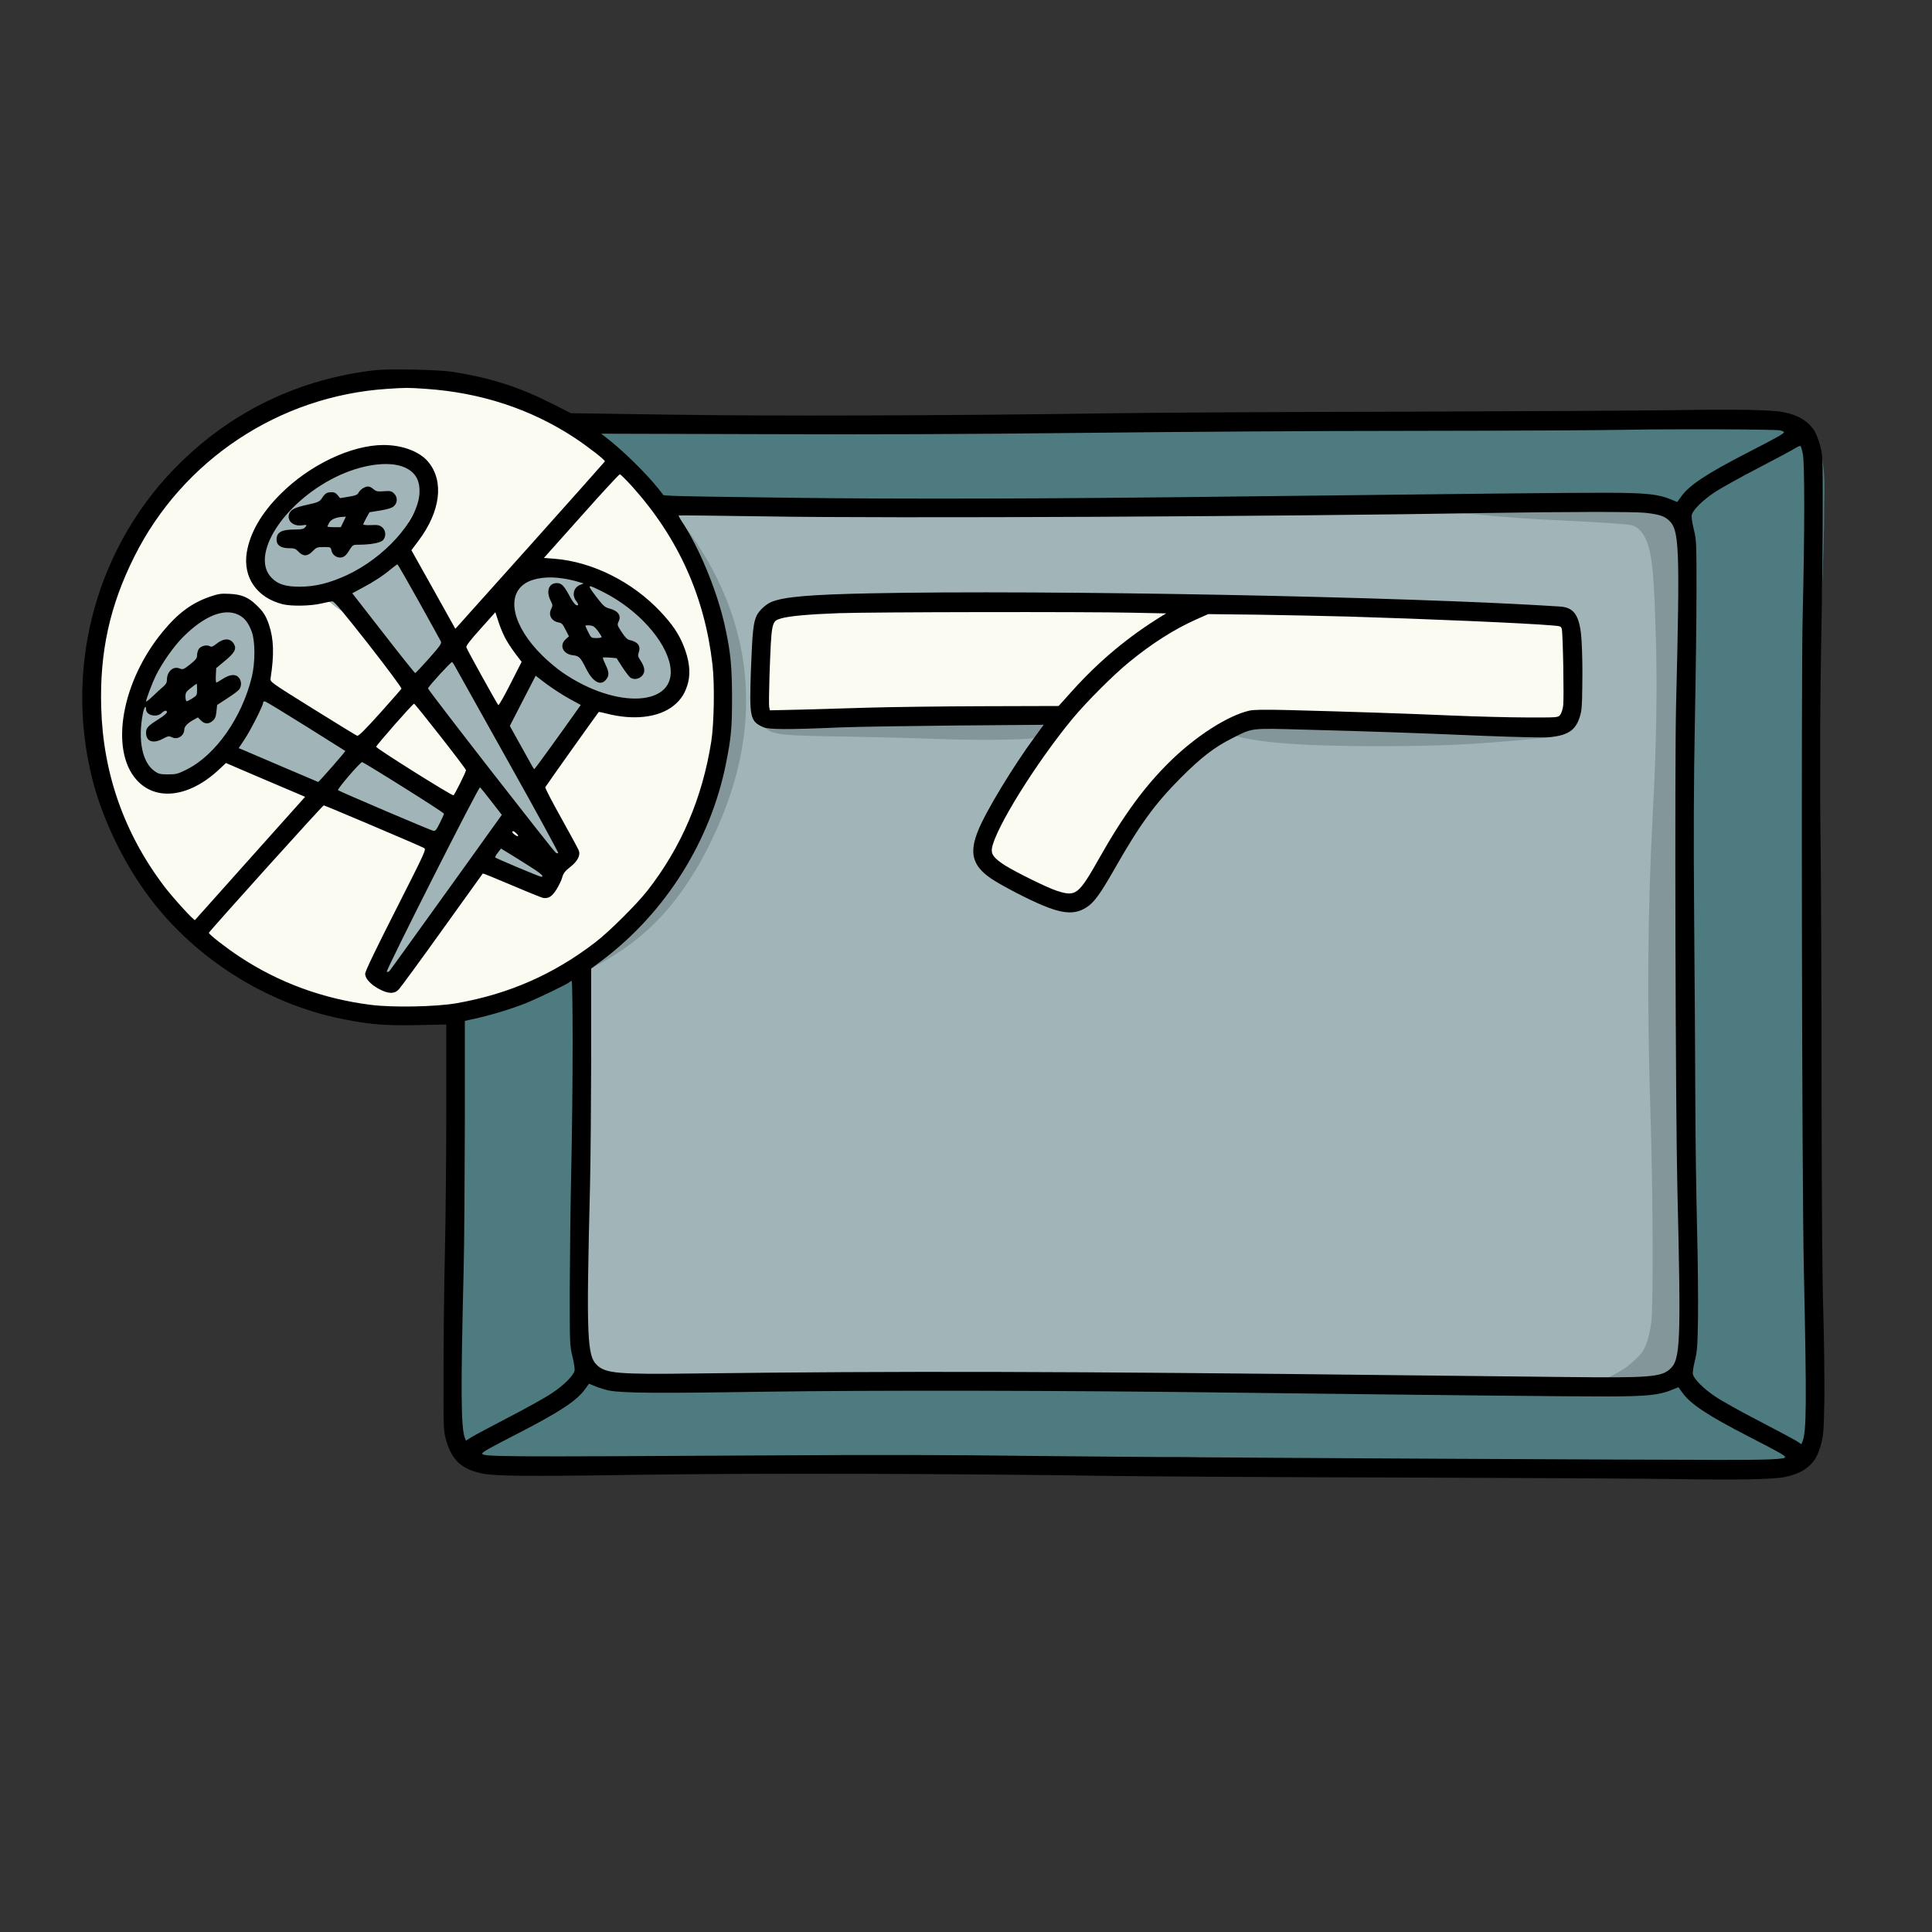
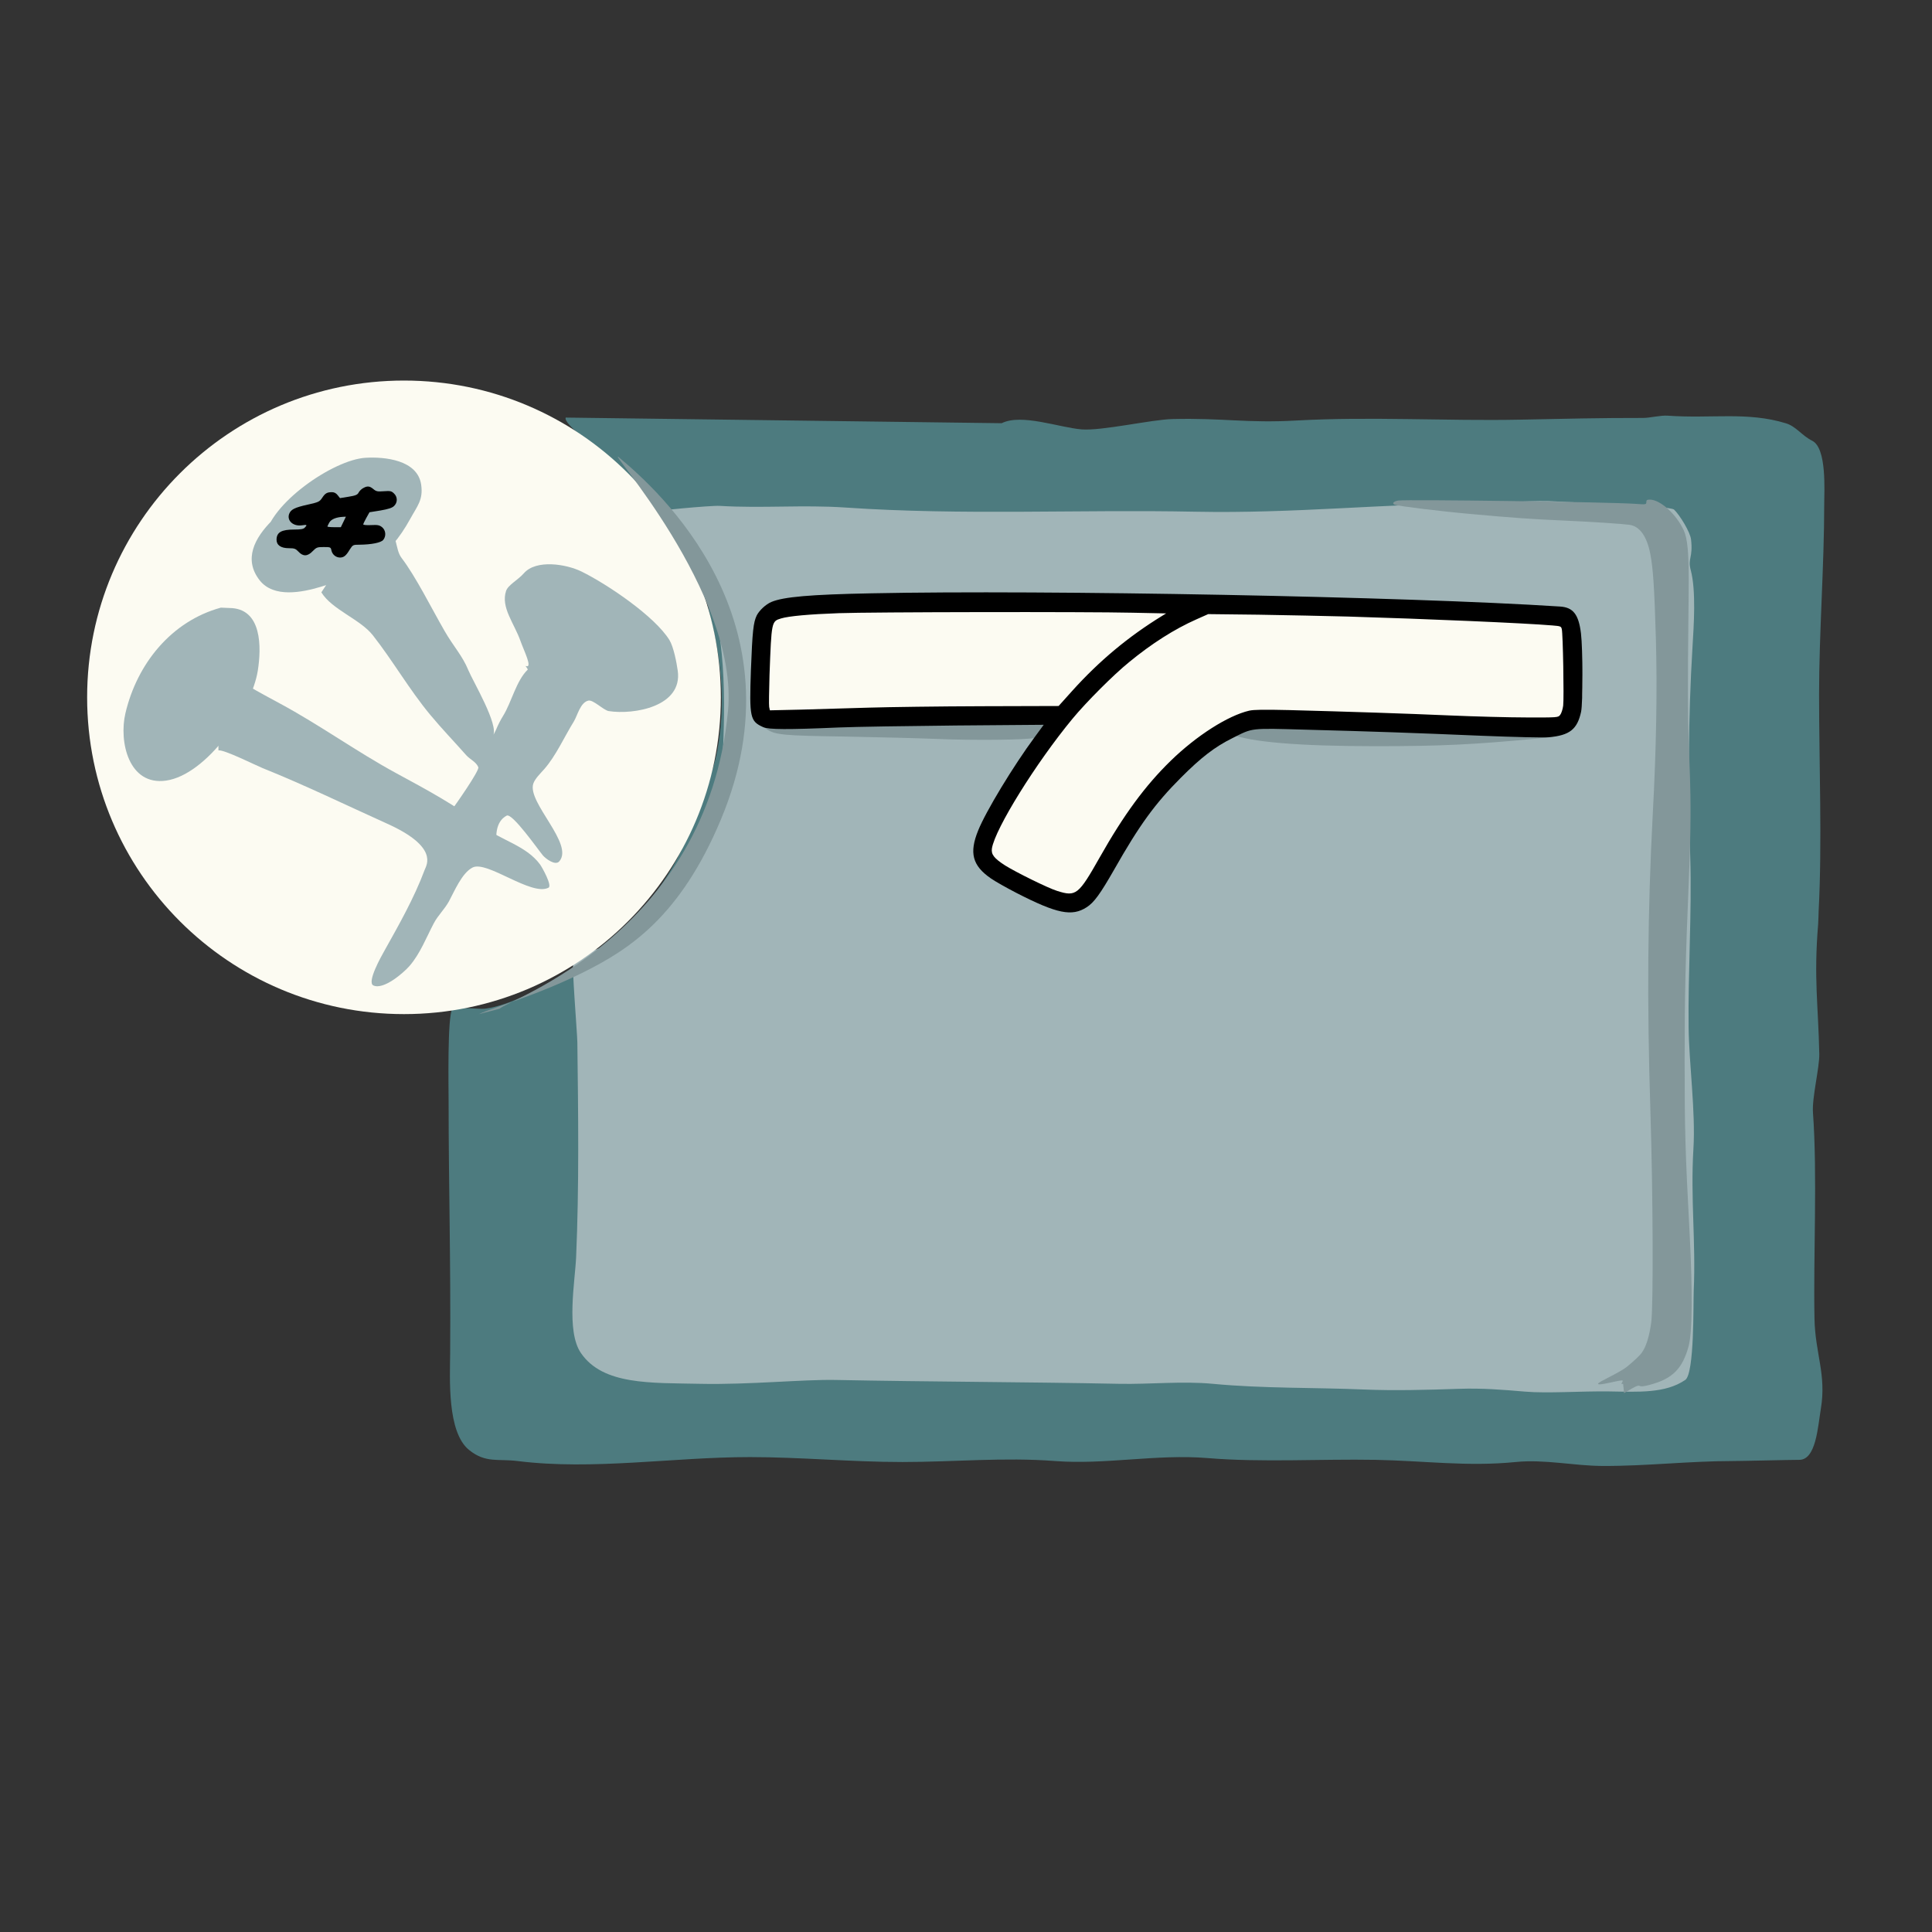
<svg xmlns="http://www.w3.org/2000/svg" xmlns:ns1="http://vectornator.io" height="80.0pt" stroke-miterlimit="10" style="fill-rule:nonzero;clip-rule:evenodd;stroke-linecap:round;stroke-linejoin:round;" version="1.1" viewBox="0 0 80 80" width="80.0pt" xml:space="preserve">
  <rect x="0" y="0" width="80" height="80" fill="#333333" stroke="none" />
  <defs />
  <g id="Слой-1" ns1:layerName="Слой 1">
    <path d="M23.426 17.291C23.306 17.533 24.672 18.54 24.894 18.718C26.359 19.89 27.738 21.596 28.725 23.242C29.128 23.914 29.25 24.899 29.45 25.699C29.896 27.491 30.04 29.279 29.697 31.098C29.51 32.089 29.093 32.901 28.807 33.759C28.131 35.785 27.012 37.428 25.399 38.828C24.762 39.382 23.994 40.096 23.226 40.479C22.296 40.944 21.103 41.64 20.072 41.769C19.87 41.794 18.791 41.681 18.732 41.769C18.518 42.091 18.576 45.02 18.576 45.644C18.576 49.079 18.667 52.056 18.64 56.025C18.633 57.066 18.503 59.305 19.429 60.045C20.113 60.593 20.616 60.397 21.429 60.498C24.561 60.89 27.87 60.335 31.049 60.335C33.152 60.335 35.266 60.539 37.367 60.539C39.493 60.539 41.569 60.336 43.685 60.498C45.769 60.659 47.901 60.201 50.003 60.376C52.238 60.562 54.703 60.408 56.953 60.449C58.963 60.485 60.758 60.739 62.761 60.539C63.958 60.419 65.172 60.697 66.355 60.702C68.163 60.711 69.937 60.498 71.77 60.498C72.131 60.498 74.101 60.449 74.503 60.449C75.196 60.449 75.271 59.099 75.397 58.338C75.635 56.913 75.162 56.052 75.134 54.602C75.083 51.948 75.259 48.69 75.071 46.069C75.027 45.447 75.344 44.206 75.333 43.645C75.291 41.611 75.099 40.521 75.285 38.276C75.298 38.124 75.299 37.875 75.306 37.725C75.454 34.947 75.324 31.576 75.324 28.751C75.324 26.22 75.537 23.412 75.537 20.881C75.537 20.343 75.652 18.557 75.04 18.251C74.613 18.038 74.375 17.659 73.957 17.53C72.356 17.036 70.879 17.343 69.055 17.212C68.761 17.191 68.322 17.307 68.029 17.306C66.328 17.302 64.658 17.342 62.961 17.377C59.875 17.439 56.768 17.241 53.672 17.413C51.597 17.529 50.671 17.301 48.542 17.352C47.697 17.372 45.605 17.849 44.785 17.78C43.856 17.703 42.297 17.114 41.478 17.524" fill="#4d7b7f" fill-rule="nonzero" opacity="1" stroke="none" ns1:layerName="Кривая 6" />
    <path d="M27.041 21.207C27.145 21.239 27.168 21.017 27.265 20.967C27.36 20.918 27.285 21.179 27.308 21.283C27.353 21.483 27.405 21.613 27.522 21.784C27.906 22.344 28.549 22.523 28.893 23.22C30.032 25.527 30.047 28.534 29.938 31.053C29.819 33.805 27.976 36.091 26.278 38.005C26.014 38.303 25.883 38.708 25.538 38.943C25.088 39.252 24.093 39.424 23.741 39.785C23.661 39.867 23.903 42.8 23.907 43.161C23.943 46.083 23.983 49.129 23.856 52.056C23.813 53.045 23.432 55.117 24.054 56.025C24.968 57.36 26.94 57.257 29.005 57.301C31.01 57.344 33.257 57.114 34.608 57.141C38.505 57.218 42.436 57.223 46.345 57.301C47.611 57.326 48.962 57.181 50.222 57.301C52.302 57.498 54.417 57.449 56.462 57.536C57.74 57.59 59.111 57.552 60.422 57.508C61.377 57.476 62.214 57.544 63.15 57.624C64.092 57.704 65.457 57.599 66.64 57.616C67.843 57.635 68.961 57.703 69.783 57.14C70.167 56.877 70.112 53.975 70.134 53.447C70.224 51.386 69.996 49.632 70.121 47.568C70.215 46.039 69.941 44.085 69.922 42.54C69.894 40.26 70.059 37.785 69.99 35.505C69.901 32.576 69.904 29.721 70.082 26.805C70.136 25.912 70.238 24.451 70.008 23.599C69.878 23.117 70.112 23.106 70.022 22.335C69.987 22.032 69.564 21.339 69.323 21.104C69.143 20.928 64.978 20.802 64.517 20.768C63.564 20.697 62.308 20.826 61.354 20.831C57.318 20.855 53.576 21.27 49.521 21.189C44.641 21.091 39.872 21.348 35.008 21.016C33.242 20.896 31.559 21.054 29.797 20.947C29.447 20.925 26.89 21.161 27.041 21.207Z" fill="#a1b5b8" fill-rule="nonzero" opacity="1" stroke="none" ns1:layerName="Кривая 1" />
    <path d="M3.608 28.875C3.608 21.63 9.482 15.758 16.728 15.758C23.974 15.758 29.849 21.63 29.849 28.875C29.849 36.119 23.974 41.992 16.728 41.992C9.482 41.992 3.608 36.119 3.608 28.875Z" fill="#fcfbf2" fill-rule="nonzero" opacity="1" stroke="none" ns1:layerName="Овал 1" />
    <path d="M19.832 41.992C20.421 41.708 22.186 41.245 24.192 40.243C26.079 39.299 28.176 37.936 29.849 33.939C33.298 25.693 27.257 20.295 25.64 18.948C24.934 18.359 30.603 24.539 30.145 29.434C29.276 38.703 20.923 41.434 20.693 41.769" fill="#83979a" fill-rule="nonzero" opacity="1" stroke="none" ns1:layerName="&lt;?xml version=&quot;1.0&quot; encoding=&quot;UTF-8&quot; standalone=&quot;no&quot;?&gt; &lt;!DOCTYPE svg PUBLIC &quot;-//W3C//DTD SVG 1.1//EN&quot; &quot;http://www.w3.org/Graphics/SVG/1.1/DTD/svg11.dtd&quot;&gt; &lt;!-- Created with Vectornator (http://vectornator.io/) --&gt; &lt;svg height=&quot;100%&quot; stroke-miterlimit=&quot;10&quot; style=&quot;fill-rule:nonzero;clip-rule:evenodd;stroke-linecap:round;stroke-linejoin:round;&quot; version=&quot;1.1&quot; viewBox=&quot;4363.8 129.015 218.885 538.111&quot; width=&quot;100%&quot; xml:space=&quot;preserve&quot; xmlns=&quot;http://www.w3.org/2000/svg&quot; xmlns:vectornator=&quot;http://vectornator.io&quot; xmlns:xlink=&quot;http://www.w3.org/1999/xlink&quot;&gt; &lt;defs/&gt; &lt;clipPath id=&quot;ArtboardFrame&quot;&gt; &lt;rect height=&quot;538.111&quot; width=&quot;218.885&quot; x=&quot;4363.8&quot; y=&quot;129.015&quot;/&gt; &lt;/clipPath&gt; &lt;g clip-path=&quot;url(#ArtboardFrame)&quot; id=&quot;Layer&quot; vectornator:layerName=&quot;Layer&quot;&gt; &lt;path d=&quot;M4582.68 131.103C4575 131.103 4568.39 137.479 4561.68 140.839C4538.18 152.588 4520.85 144.366 4498.83 159.048C4401.86 223.694 4342.29 369.562 4371.06 484.656C4374.15 497.009 4383.54 507.013 4389.51 517.962C4409.07 553.82 4441.9 604.631 4477.64 625.052C4496.53 635.845 4560.69 666.485 4558.5 667.035C4543.46 670.793 4376.29 558.242 4389.03 397.771C4404.27 205.798 4576.5 136.013 4581.17 129.015&quot; fill=&quot;#e2dfc7&quot; fill-rule=&quot;nonzero&quot; opacity=&quot;1&quot; stroke=&quot;none&quot; vectornator:layerName=&quot;Кривая 8&quot;/&gt; &lt;/g&gt; &lt;/svg&gt;" />
    <path d="M15.436 19.09C14.915 18.916 14.083 19.594 13.665 19.838C12.542 20.497 9.41 22.304 10.749 24.025C11.331 24.773 12.52 24.525 13.269 24.302C14.994 23.79 16.106 23.09 16.984 21.49C17.276 20.956 17.53 20.7 17.44 20.072C17.292 19.038 15.918 18.909 15.133 18.956C13.815 19.033 11.141 20.862 10.962 22.294" fill="#a1b5b8" fill-rule="nonzero" opacity="1" stroke="none" ns1:layerName="Кривая 2" />
    <path d="M9.147 25.161C7.102 25.719 5.677 27.477 5.194 29.531C4.917 30.707 5.326 32.544 6.876 32.323C8.563 32.082 10.421 29.376 10.675 27.77C10.824 26.825 10.867 25.176 9.489 25.176" fill="#a1b5b8" fill-rule="nonzero" opacity="1" stroke="none" ns1:layerName="Кривая 3" />
-     <path d="M9.045 31.073C9.26 31.023 10.598 31.695 10.872 31.805C12.612 32.503 14.297 33.324 16.001 34.093C16.2 34.182 18.055 34.825 18.079 34.872C18.177 35.063 17.662 35.814 17.588 36.011C17.14 37.207 16.52 38.289 15.9 39.401C15.816 39.552 15.174 40.673 15.461 40.806C15.885 41.001 16.718 40.275 16.958 39.997C17.398 39.488 17.65 38.825 17.963 38.23C18.136 37.901 18.415 37.644 18.592 37.318C18.817 36.904 19.125 36.149 19.568 35.922C20.163 35.617 22.002 37.123 22.712 36.758C22.877 36.674 22.438 35.898 22.363 35.796C21.78 35.004 20.732 34.797 19.982 34.207C18.898 33.354 17.618 32.674 16.407 32.016C14.764 31.124 13.235 30.015 11.588 29.129C10.706 28.655 9.82 28.175 9.014 27.576" fill="#a1b5b8" fill-rule="nonzero" opacity="1" stroke="none" ns1:layerName="Кривая 4" />
+     <path d="M9.045 31.073C9.26 31.023 10.598 31.695 10.872 31.805C12.612 32.503 14.297 33.324 16.001 34.093C18.177 35.063 17.662 35.814 17.588 36.011C17.14 37.207 16.52 38.289 15.9 39.401C15.816 39.552 15.174 40.673 15.461 40.806C15.885 41.001 16.718 40.275 16.958 39.997C17.398 39.488 17.65 38.825 17.963 38.23C18.136 37.901 18.415 37.644 18.592 37.318C18.817 36.904 19.125 36.149 19.568 35.922C20.163 35.617 22.002 37.123 22.712 36.758C22.877 36.674 22.438 35.898 22.363 35.796C21.78 35.004 20.732 34.797 19.982 34.207C18.898 33.354 17.618 32.674 16.407 32.016C14.764 31.124 13.235 30.015 11.588 29.129C10.706 28.655 9.82 28.175 9.014 27.576" fill="#a1b5b8" fill-rule="nonzero" opacity="1" stroke="none" ns1:layerName="Кривая 4" />
    <path d="M13.307 24.528C13.75 25.248 14.914 25.638 15.439 26.306C16.271 27.366 16.949 28.556 17.816 29.6C18.289 30.17 18.815 30.716 19.307 31.273C19.459 31.444 19.721 31.55 19.806 31.769C19.86 31.908 18.855 33.338 18.713 33.527C18.633 33.632 18.241 33.95 18.322 34.107C18.51 34.474 19.996 35.004 20.4 35.383C20.452 35.432 20.936 35.833 20.981 35.822C20.986 35.821 20.612 35.143 20.599 35.088C20.507 34.692 20.501 34.02 20.982 33.773C21.212 33.655 22.272 35.171 22.476 35.416C22.584 35.547 22.988 35.86 23.157 35.669C23.785 34.954 21.83 33.234 22.081 32.454C22.149 32.242 22.391 32.013 22.534 31.85C23.02 31.298 23.37 30.505 23.759 29.879C23.91 29.636 24.025 29.09 24.361 29.011C24.565 28.964 24.993 29.412 25.209 29.445C26.254 29.605 28.271 29.258 28.064 27.774C28.017 27.436 27.892 26.784 27.72 26.504C27.114 25.518 25.146 24.191 24.081 23.667C23.451 23.358 22.207 23.152 21.694 23.736C21.439 24.026 21.036 24.221 20.954 24.472C20.732 25.154 21.292 25.806 21.551 26.539C21.699 26.957 22.074 27.69 21.77 27.576C21.738 27.564 21.872 27.71 21.85 27.73C21.371 28.194 21.185 29.076 20.832 29.643C20.721 29.823 20.622 30.017 20.543 30.209C20.506 30.299 20.361 30.551 20.412 30.469C20.677 30.043 19.577 28.198 19.396 27.757C19.143 27.141 18.79 26.789 18.406 26.122C17.849 25.154 17.217 23.876 16.63 23.106C16.331 22.713 16.505 22.073 15.962 21.943C15.459 21.823 15.073 22.428 14.616 22.535" fill="#a1b5b8" fill-rule="nonzero" opacity="1" stroke="none" ns1:layerName="Кривая 5" />
    <path d="M64.9 25.531C63.829 25.795 62.371 25.211 61.047 25.161C59.575 25.105 58.502 25.32 57.286 25.161C57.02 25.126 56.885 25.167 56.613 25.161C55.628 25.138 53.599 25.274 52.63 25.161C48.339 24.658 44.474 24.61 40.157 24.838C38 24.952 35.755 24.652 33.642 24.991C32.957 25.101 32.258 24.753 31.761 25.44C31.451 25.869 31.343 28.184 31.396 28.81C31.503 30.062 33.141 29.95 34.054 29.841C35.018 29.727 36.086 29.872 37.062 29.878C38.482 29.887 39.888 29.52 41.317 29.597C41.381 29.6 41.445 29.591 41.509 29.598C42.265 29.678 43.139 29.597 43.904 29.517C43.934 29.514 44.226 29.478 44.23 29.499C44.249 29.595 43.285 30.974 43.108 31.098C42.274 31.687 40.945 34.478 40.939 35.505C40.932 36.757 42.586 36.621 43.381 36.967C43.559 37.045 44.498 37.416 44.644 37.32C45.145 36.99 45.586 36.279 45.916 35.822C46.974 34.359 48.168 32.553 49.22 31.098C49.496 30.717 50.154 30.448 50.587 30.265C51.319 29.957 52.596 29.852 53.464 29.822C57.244 29.694 61.038 30.04 64.787 30.062C65.962 30.069 65.381 26.858 65.385 26.195C65.387 25.938 65.173 25.464 64.9 25.531Z" fill="#fcfbf2" fill-rule="nonzero" opacity="1" stroke="none" ns1:layerName="Кривая 7" />
    <path d="M57.902 20.726C57.699 20.76 57.627 20.847 57.752 20.9C57.912 20.958 59.628 21.171 60.943 21.287C62.602 21.437 63.375 21.495 64.811 21.558C66 21.611 67.151 21.689 67.475 21.732C67.895 21.79 68.195 22.206 68.335 22.936C68.451 23.535 68.504 24.319 68.567 26.451C68.625 28.539 68.587 30.937 68.437 33.717C68.224 37.749 68.195 41.481 68.34 46.021C68.447 49.376 68.466 54.095 68.374 54.757C68.297 55.333 68.161 55.773 67.978 56.019C67.9 56.13 67.625 56.386 67.373 56.59C67.011 56.875 66.161 57.224 66.17 57.301C66.185 57.393 66.967 57.165 67.156 57.16C67.276 57.155 67.045 57.354 67.199 57.301L67.209 57.301L67.247 57.654C67.146 57.799 67.765 57.32 67.881 57.383C67.958 57.421 68.065 57.411 68.345 57.334C69.259 57.088 69.67 56.667 69.921 55.748C70.076 55.173 70.09 53.505 69.965 51.097C69.781 47.675 69.757 46.761 69.757 43.918C69.757 41.206 69.79 39.818 69.936 36.303C70.105 32.218 69.894 31.884 69.894 28.751C69.889 24.323 70.042 22.655 69.718 21.954C69.409 21.287 68.746 20.688 68.316 20.688C68.2 20.688 68.171 20.707 68.171 20.789C68.171 20.891 68.161 20.896 67.702 20.862C66.706 20.789 58.221 20.673 57.902 20.726Z" fill="#83979a" fill-rule="nonzero" opacity="1" stroke="none" ns1:layerName="path" />
    <path d="M31.5 29.412C31.263 29.528 31.408 29.958 31.751 30.195C32.104 30.432 32.428 30.461 35.024 30.5C36.354 30.524 38.036 30.567 38.756 30.596C40.284 30.664 42.571 30.64 42.842 30.553C43.074 30.48 43.316 30.277 43.316 30.156C43.316 30.098 43.373 30.04 43.485 29.997C43.741 29.886 43.697 29.721 43.388 29.658C42.953 29.571 40.821 29.479 38.215 29.436C36.045 29.401 34.336 29.693 33.228 29.689C32.066 29.683 31.557 29.382 31.5 29.412Z" fill="#83979a" fill-rule="nonzero" opacity="1" stroke="none" ns1:layerName="path" />
    <path d="M51.542 29.907C50.85 30.042 50.609 30.245 50.967 30.395C51.769 30.729 53.776 30.898 56.981 30.898C59.669 30.898 61.061 30.83 63.677 30.579C64.977 30.458 64.883 30.249 64.912 30.162C64.941 30.085 65.098 30.226 64.035 30.149C61.593 29.975 59.219 29.897 54.684 29.859C52.344 29.839 51.871 29.844 51.542 29.907Z" fill="#83979a" fill-rule="nonzero" opacity="1" stroke="none" ns1:layerName="path" />
    <path d="M36.076 24.568C33.559 24.617 32.443 24.713 31.941 24.926C31.711 25.023 31.448 25.269 31.338 25.477C31.194 25.772 31.156 26.13 31.094 27.745C31.027 29.712 31.055 29.862 31.601 30.109C31.821 30.21 32.616 30.215 34.736 30.123C35.406 30.094 37.589 30.061 39.59 30.041L43.218 30.012L42.849 30.515C41.959 31.719 40.82 33.599 40.504 34.388C40.126 35.316 40.264 35.843 41.026 36.37C41.203 36.495 41.686 36.766 42.098 36.979C43.768 37.835 44.386 37.96 44.993 37.569C45.3 37.375 45.558 37.017 46.133 36.012C47.181 34.165 47.818 33.285 48.899 32.202C49.732 31.366 50.302 30.926 51.034 30.563C51.891 30.133 51.738 30.148 54.093 30.215C56.845 30.288 58.506 30.346 61.373 30.467C62.689 30.52 63.929 30.549 64.125 30.529C64.996 30.452 65.312 30.201 65.47 29.471C65.547 29.108 65.542 26.87 65.465 26.232C65.37 25.439 65.14 25.148 64.594 25.115C58.267 24.704 43.28 24.419 36.076 24.568ZM46.884 25.371L48.287 25.4L48.129 25.497C46.726 26.357 45.52 27.363 44.405 28.6L43.835 29.234L40.662 29.243C38.915 29.248 36.809 29.277 35.981 29.302C35.153 29.326 33.889 29.364 33.176 29.384L31.879 29.413L31.85 29.272C31.835 29.195 31.845 28.6 31.864 27.948C31.946 25.724 31.946 25.729 32.343 25.608C32.663 25.511 33.501 25.434 34.736 25.39C36.043 25.342 45.022 25.327 46.884 25.371ZM55.821 25.53C59.071 25.627 63.139 25.801 64.278 25.898C64.623 25.927 64.642 25.932 64.671 26.053C64.719 26.251 64.766 28.91 64.728 29.219C64.709 29.369 64.652 29.543 64.604 29.601C64.518 29.712 64.513 29.712 63.206 29.708C62.488 29.708 61.062 29.669 60.033 29.625C58.152 29.543 55.94 29.471 53.38 29.403C52.331 29.379 51.924 29.384 51.728 29.427C50.852 29.63 49.55 30.457 48.478 31.501C47.42 32.531 46.535 33.735 45.539 35.499C44.658 37.056 44.558 37.138 43.778 36.892C43.409 36.781 42.059 36.113 41.614 35.833C41.164 35.543 41.035 35.379 41.073 35.132C41.203 34.32 42.892 31.598 44.41 29.761C44.974 29.079 46.099 27.948 46.75 27.421C47.684 26.652 48.631 26.048 49.55 25.642L50.029 25.429L52.111 25.453C53.255 25.472 54.925 25.506 55.821 25.53Z" fill="#000000" fill-rule="nonzero" opacity="1" stroke="none" ns1:layerName="path" />
    <path d="M15.041 20.21C14.974 20.244 14.888 20.326 14.854 20.389C14.807 20.486 14.735 20.52 14.438 20.568L14.079 20.626L13.983 20.505C13.921 20.423 13.84 20.38 13.749 20.38C13.543 20.38 13.466 20.423 13.342 20.612C13.232 20.776 13.194 20.796 12.734 20.897C12.198 21.018 12.045 21.095 11.973 21.279C11.872 21.559 12.14 21.801 12.495 21.753C12.715 21.719 12.734 21.733 12.619 21.849C12.566 21.907 12.452 21.927 12.193 21.927C11.652 21.927 11.456 22.038 11.451 22.347C11.451 22.575 11.633 22.7 11.963 22.7C12.193 22.7 12.241 22.72 12.361 22.845C12.547 23.048 12.739 23.044 12.949 22.821C13.103 22.666 13.131 22.652 13.404 22.652C13.687 22.652 13.696 22.657 13.725 22.797C13.763 22.966 13.912 23.087 14.084 23.087C14.237 23.082 14.328 23.015 14.481 22.758C14.61 22.56 14.615 22.555 14.888 22.555C15.376 22.55 15.773 22.473 15.869 22.357C15.998 22.198 15.975 21.956 15.821 21.83C15.711 21.743 15.639 21.729 15.367 21.743C15.185 21.753 15.041 21.738 15.041 21.714C15.041 21.695 15.098 21.569 15.17 21.443L15.3 21.211L15.749 21.139C16.08 21.081 16.233 21.032 16.314 20.955C16.468 20.81 16.468 20.578 16.314 20.433C16.209 20.331 16.161 20.322 15.893 20.341C15.63 20.36 15.577 20.351 15.457 20.249C15.304 20.123 15.213 20.114 15.041 20.21ZM14.218 21.613L14.113 21.83L13.835 21.83C13.682 21.83 13.557 21.816 13.557 21.801C13.557 21.787 13.596 21.709 13.639 21.632C13.72 21.497 13.926 21.414 14.213 21.4L14.323 21.395L14.218 21.613Z" fill="#000000" fill-rule="nonzero" opacity="1" stroke="none" ns1:layerName="path" />
-     <path d="M15.543 15.327C12.437 15.685 9.701 16.979 7.488 19.14C4.037 22.502 2.635 27.502 3.816 32.235C4.267 34.032 5.242 35.994 6.423 37.467C8.395 39.923 11.304 41.667 14.376 42.234C15.432 42.433 15.989 42.471 17.285 42.447L18.48 42.423L18.48 45.809C18.48 47.67 18.456 50.388 18.423 51.846C18.389 53.304 18.365 55.562 18.365 56.87C18.36 59.185 18.365 59.253 18.471 59.626C18.706 60.464 19.114 60.842 19.992 61.021C20.506 61.123 21.979 61.138 26.256 61.07C30.975 60.997 39.499 61.017 45.936 61.114C47.77 61.138 53.237 61.172 58.08 61.181C62.923 61.196 68.021 61.225 69.408 61.244C71.88 61.288 73.416 61.259 73.896 61.162C74.52 61.041 74.957 60.765 75.192 60.363C75.26 60.246 75.36 59.985 75.413 59.772C75.504 59.432 75.519 59.224 75.543 57.965C75.552 57.184 75.533 55.571 75.5 54.38C75.456 52.979 75.432 49.864 75.428 45.509C75.428 41.817 75.408 36.813 75.384 34.391C75.356 31.101 75.365 29.1 75.413 26.494C75.452 24.575 75.48 22.066 75.476 20.922C75.476 18.931 75.471 18.82 75.37 18.457C75.312 18.243 75.212 17.982 75.144 17.866C74.909 17.463 74.472 17.187 73.848 17.066C73.368 16.969 71.832 16.94 69.36 16.984C67.973 17.003 62.89 17.032 58.056 17.047C53.227 17.056 47.741 17.086 45.864 17.115C39.279 17.212 31.795 17.236 27.624 17.168L23.64 17.11L22.896 16.732C21.485 16.02 20.371 15.661 18.735 15.395C18.183 15.308 16.114 15.264 15.543 15.327ZM17.64 16.102C19.915 16.257 21.984 16.94 23.784 18.122C24.355 18.5 25.066 19.052 25.047 19.106C25.037 19.125 23.64 20.695 21.946 22.589L18.855 26.038L17.947 24.411L17.035 22.783L17.333 22.386C18.24 21.174 18.394 19.934 17.741 19.135C17.386 18.699 16.666 18.427 15.883 18.427C14.549 18.427 12.816 19.251 11.611 20.462C10.819 21.252 10.354 22.061 10.219 22.87C10.051 23.907 10.637 24.755 11.712 25.021C12.067 25.108 12.854 25.094 13.296 24.992C13.493 24.944 13.704 24.905 13.757 24.9C13.838 24.895 14.17 25.292 15.259 26.678C16.08 27.729 16.642 28.49 16.623 28.519C16.603 28.553 16.2 29.008 15.73 29.536C15.101 30.234 14.847 30.486 14.789 30.466C14.746 30.452 13.92 29.943 12.946 29.338C11.198 28.248 11.184 28.238 11.203 28.093C11.357 27.104 11.338 26.46 11.136 25.864C11.011 25.496 10.896 25.317 10.608 25.045C10.272 24.726 10.003 24.614 9.504 24.59C9.154 24.57 9.043 24.59 8.712 24.701C7.954 24.958 7.378 25.38 6.744 26.15C5.035 28.214 4.536 31.043 5.655 32.293C6.456 33.189 7.839 33.015 9.067 31.866L9.355 31.595L10.858 32.239C11.683 32.593 12.422 32.903 12.499 32.937L12.634 32.995L10.363 35.534C9.115 36.929 8.088 38.082 8.074 38.097C8.04 38.14 7.181 37.2 6.807 36.711C5.146 34.521 4.267 32.031 4.191 29.299C4.123 27.003 4.546 25.079 5.559 23.054C7.555 19.052 11.559 16.393 16.032 16.102C16.848 16.049 16.858 16.049 17.64 16.102ZM73.719 17.822C73.8 17.841 73.872 17.875 73.872 17.895C73.872 17.953 73.608 18.103 72.384 18.733C70.661 19.619 69.946 20.089 69.605 20.574L69.451 20.787L69.154 20.666C68.65 20.462 68.132 20.409 66.552 20.404C65.194 20.399 60.01 20.453 51.24 20.559C43.411 20.656 37.459 20.671 32.784 20.612C30.235 20.583 27.999 20.545 27.816 20.53L27.475 20.506L27.255 20.225C26.717 19.556 25.747 18.612 25.056 18.084L24.888 17.958L31.512 17.977C36.077 17.996 40.239 17.977 44.904 17.924C48.629 17.88 54.792 17.841 58.608 17.841C62.424 17.837 66.312 17.817 67.248 17.798C69.236 17.759 73.488 17.773 73.719 17.822ZM74.65 18.791C74.732 19.169 74.727 22.182 74.645 25.476C74.578 28.257 74.612 48.813 74.693 52.534C74.813 58.182 74.804 59.243 74.64 59.684L74.592 59.801L74.391 59.67C74.275 59.597 73.579 59.224 72.84 58.841C72.101 58.459 71.29 58.008 71.035 57.834C70.551 57.514 70.147 57.112 70.1 56.908C70.08 56.84 70.119 56.589 70.181 56.346C70.277 55.949 70.291 55.76 70.311 54.593C70.32 53.871 70.306 52.204 70.272 50.886C70.239 49.569 70.205 47.234 70.2 45.703C70.195 44.172 70.176 40.756 70.152 38.121C70.124 34.526 70.133 32.462 70.181 29.885C70.219 27.991 70.248 25.53 70.248 24.411C70.248 22.434 70.243 22.361 70.133 21.906C70.071 21.649 70.032 21.383 70.052 21.32C70.1 21.116 70.503 20.714 70.987 20.394C71.242 20.22 72.053 19.77 72.792 19.387C73.531 19.004 74.223 18.631 74.328 18.563C74.434 18.495 74.535 18.452 74.554 18.471C74.578 18.491 74.621 18.636 74.65 18.791ZM16.743 19.348C17.208 19.552 17.405 19.9 17.367 20.457C17.285 21.576 15.922 23.093 14.352 23.82C13.632 24.149 13.046 24.294 12.408 24.294C11.827 24.294 11.506 24.193 11.251 23.931C10.339 23.011 11.722 20.831 13.896 19.755C14.957 19.232 16.099 19.072 16.743 19.348ZM26.189 20.157C28.09 22.284 29.175 24.692 29.501 27.511C29.597 28.325 29.568 29.948 29.453 30.699C29.083 33.044 28.21 35.088 26.803 36.886C26.352 37.457 25.224 38.581 24.648 39.022C22.92 40.349 21.063 41.163 18.907 41.541C18.058 41.691 16.253 41.725 15.355 41.609C13.378 41.362 11.534 40.684 9.917 39.613C9.365 39.25 8.631 38.678 8.65 38.625C8.683 38.538 13.358 33.349 13.406 33.349C13.454 33.349 17.333 34.996 17.554 35.112C17.659 35.166 17.631 35.224 16.392 37.67C15.552 39.322 15.12 40.224 15.12 40.32C15.12 40.519 15.336 40.756 15.701 40.955C16.08 41.158 16.33 41.163 16.512 40.97C16.584 40.897 17.395 39.788 18.312 38.508C19.229 37.23 19.987 36.178 19.992 36.169C20.002 36.159 20.544 36.382 21.197 36.658C21.855 36.939 22.435 37.171 22.488 37.181C22.709 37.215 22.853 37.128 23.035 36.842C23.136 36.682 23.247 36.454 23.28 36.333C23.328 36.159 23.391 36.072 23.616 35.897C23.914 35.66 24.039 35.427 23.971 35.229C23.952 35.17 23.626 34.565 23.247 33.887C22.867 33.209 22.565 32.627 22.579 32.598C22.594 32.554 24.667 29.643 24.792 29.483C24.802 29.473 24.931 29.502 25.09 29.541C26.232 29.841 27.288 29.715 27.903 29.212C28.219 28.955 28.392 28.664 28.498 28.243C28.599 27.812 28.536 27.317 28.306 26.741C28.099 26.232 27.845 25.859 27.351 25.331C26.189 24.091 24.528 23.262 22.963 23.137L22.522 23.103L24.067 21.373C24.912 20.419 25.632 19.643 25.666 19.639C25.695 19.639 25.93 19.871 26.189 20.157ZM68.117 21.233C68.683 21.296 68.9 21.363 69.091 21.533C69.538 21.93 69.567 22.57 69.403 29.183C69.341 31.663 69.379 46.018 69.456 49.191C69.61 55.654 69.586 56.303 69.144 56.695C68.779 57.02 68.256 57.059 64.92 57.02C63.442 57.005 60.399 56.971 58.152 56.947C43.887 56.782 37.33 56.768 28.68 56.874C25.656 56.913 25.104 56.87 24.744 56.55C24.303 56.157 24.274 55.45 24.432 49.07C24.456 48.081 24.475 45.664 24.48 43.692L24.48 40.107L24.975 39.734C27.576 37.762 29.429 34.802 30.063 31.605C30.279 30.524 30.312 30.142 30.312 28.868C30.307 27.569 30.255 27.017 30.019 25.937C29.703 24.493 28.963 22.696 28.243 21.606C28.152 21.47 28.09 21.354 28.104 21.344C28.114 21.334 29.751 21.354 31.738 21.383C36.744 21.47 53.103 21.388 61.56 21.242C64.695 21.189 67.642 21.184 68.117 21.233ZM17.352 24.924C17.827 25.777 18.235 26.518 18.259 26.567C18.293 26.644 18.207 26.765 17.76 27.269C17.463 27.603 17.208 27.875 17.189 27.87C17.175 27.87 16.579 27.128 15.874 26.218L14.587 24.566L15.01 24.338C15.48 24.091 15.898 23.815 16.215 23.543C16.33 23.447 16.44 23.369 16.455 23.369C16.474 23.369 16.877 24.072 17.352 24.924ZM23.328 23.955C23.501 23.98 23.76 24.038 23.904 24.081L24.168 24.159L24.015 24.222C23.746 24.333 23.674 24.653 23.861 24.89C23.919 24.963 23.952 25.036 23.938 25.05C23.871 25.113 23.76 25.002 23.592 24.692C23.352 24.246 23.251 24.144 23.055 24.144C22.723 24.144 22.603 24.483 22.8 24.871C22.891 25.05 22.891 25.074 22.824 25.215C22.695 25.462 22.834 25.719 23.122 25.772C23.261 25.796 23.304 25.845 23.419 26.077L23.559 26.349L23.419 26.474C23.146 26.726 23.314 27.09 23.727 27.133C23.981 27.162 24.034 27.221 24.259 27.666C24.543 28.243 24.874 28.427 25.099 28.136C25.234 27.967 25.224 27.831 25.071 27.516C24.999 27.366 24.951 27.24 24.965 27.23C24.975 27.216 25.109 27.221 25.258 27.23L25.531 27.254L25.781 27.642C25.92 27.85 26.069 28.044 26.117 28.068C26.266 28.151 26.448 28.122 26.578 27.991C26.727 27.841 26.712 27.642 26.525 27.356C26.415 27.191 26.405 27.143 26.448 27.022C26.544 26.746 26.415 26.576 26.059 26.499C25.973 26.479 25.872 26.378 25.743 26.174C25.56 25.898 25.551 25.874 25.613 25.743C25.738 25.496 25.599 25.292 25.229 25.195C25.037 25.142 24.979 25.089 24.672 24.687C24.288 24.173 24.293 24.173 24.975 24.512C26.405 25.229 27.576 26.533 27.754 27.584C28.027 29.246 25.551 29.396 23.304 27.855C23.069 27.695 22.675 27.366 22.435 27.124C21.231 25.927 20.943 24.658 21.759 24.149C22.119 23.926 22.704 23.854 23.328 23.955ZM9.874 25.457C10.128 25.583 10.287 25.787 10.426 26.16C10.57 26.562 10.57 27.434 10.426 28.034C10.018 29.711 8.928 31.266 7.733 31.862C7.363 32.046 7.296 32.065 6.96 32.065C6.634 32.065 6.571 32.051 6.394 31.925C5.895 31.576 5.703 30.651 5.914 29.556C5.962 29.294 6.048 29.173 6.048 29.367C6.048 29.619 6.48 29.725 6.691 29.527C6.816 29.41 6.912 29.396 6.912 29.493C6.912 29.531 6.768 29.652 6.591 29.764C6.12 30.059 6.048 30.137 6.048 30.345C6.048 30.699 6.331 30.805 6.72 30.602C6.96 30.476 6.994 30.466 7.119 30.529C7.354 30.646 7.632 30.466 7.632 30.2C7.632 30.084 7.786 29.924 8.031 29.798L8.194 29.706L8.319 29.832C8.472 29.987 8.645 29.992 8.808 29.846C8.904 29.764 8.938 29.682 8.962 29.468L8.991 29.192L9.413 28.916C9.648 28.766 9.874 28.596 9.912 28.538C10.008 28.398 10.003 28.199 9.893 28.064C9.763 27.899 9.528 27.918 9.231 28.107C9.101 28.194 8.976 28.262 8.957 28.262C8.938 28.262 8.928 28.127 8.938 27.962L8.952 27.666L9.312 27.366C9.715 27.032 9.802 26.872 9.691 26.673C9.547 26.416 9.269 26.412 8.957 26.663C8.808 26.78 8.755 26.799 8.679 26.755C8.554 26.688 8.319 26.746 8.232 26.872C8.194 26.93 8.16 27.046 8.16 27.128C8.16 27.254 8.112 27.317 7.872 27.511C7.599 27.724 7.57 27.734 7.44 27.681C7.176 27.569 6.912 27.802 6.912 28.151C6.912 28.262 6.874 28.335 6.759 28.432C6.672 28.504 6.475 28.684 6.327 28.829C6.173 28.974 6.048 29.071 6.048 29.047C6.048 28.95 6.303 28.286 6.456 27.967C6.73 27.424 7.205 26.751 7.584 26.373C8.463 25.496 9.283 25.171 9.874 25.457ZM20.991 26.547C21.087 26.712 21.264 26.969 21.384 27.124L21.6 27.405L21.135 28.32C20.88 28.824 20.655 29.216 20.635 29.197C20.573 29.129 19.33 26.891 19.311 26.804C19.291 26.746 19.474 26.503 19.901 26.034L20.511 25.351L20.659 25.801C20.741 26.048 20.89 26.387 20.991 26.547ZM24.754 26.121C24.84 26.237 24.912 26.353 24.912 26.378C24.912 26.402 24.816 26.421 24.696 26.421C24.485 26.421 24.48 26.416 24.36 26.179C24.293 26.048 24.24 25.927 24.24 25.913C24.24 25.893 24.322 25.888 24.418 25.898C24.562 25.908 24.624 25.951 24.754 26.121ZM18.898 27.695C18.975 27.831 19.963 29.599 21.091 31.619C22.224 33.64 23.131 35.306 23.117 35.326C23.098 35.34 23.055 35.335 23.016 35.311C22.896 35.224 17.703 28.553 17.722 28.504C17.755 28.403 18.687 27.39 18.72 27.414C18.744 27.429 18.826 27.555 18.898 27.695ZM23.554 28.921L24.048 29.192L23.866 29.449C23.112 30.515 22.147 31.842 22.128 31.847C22.099 31.847 22.099 31.837 21.523 30.801L21.111 30.059L21.643 29.023L22.181 27.981L22.618 28.315C22.863 28.495 23.28 28.771 23.554 28.921ZM8.16 28.553C8.16 28.78 8.151 28.8 7.968 28.916C7.863 28.984 7.757 29.037 7.728 29.037C7.704 29.037 7.68 28.955 7.68 28.848C7.68 28.684 7.704 28.64 7.906 28.485C8.026 28.388 8.136 28.311 8.146 28.311C8.151 28.311 8.16 28.417 8.16 28.553ZM12.672 30.074C13.555 30.631 14.29 31.087 14.299 31.096C14.314 31.116 13.205 32.38 13.176 32.38C13.171 32.38 12.499 32.094 11.683 31.745C10.867 31.397 10.128 31.082 10.042 31.043L9.883 30.98L10.128 30.612C10.383 30.229 10.896 29.216 10.896 29.095C10.896 29.052 10.93 29.032 10.982 29.047C11.03 29.061 11.789 29.522 12.672 30.074ZM18.235 30.486C18.821 31.232 19.296 31.862 19.296 31.891C19.296 31.963 18.831 32.898 18.778 32.932C18.725 32.966 15.576 30.99 15.576 30.922C15.576 30.864 17.088 29.139 17.146 29.139C17.165 29.134 17.655 29.745 18.235 30.486ZM16.709 32.603C17.631 33.179 18.384 33.669 18.384 33.693C18.384 33.717 18.307 33.892 18.211 34.081C18.067 34.376 18.024 34.42 17.938 34.4C17.803 34.371 14.055 32.772 13.997 32.719C13.954 32.676 14.918 31.556 14.995 31.556C15.019 31.556 15.792 32.026 16.709 32.603ZM20.347 33.184L20.779 33.741L20.285 34.429C20.016 34.807 18.989 36.241 18 37.612C17.016 38.983 16.176 40.146 16.138 40.194C16.095 40.243 16.047 40.262 16.018 40.233C15.97 40.185 19.819 32.564 19.877 32.603C19.896 32.613 20.107 32.874 20.347 33.184ZM21.37 34.497C21.499 34.613 21.475 34.672 21.336 34.58C21.269 34.536 21.216 34.483 21.216 34.458C21.216 34.391 21.269 34.405 21.37 34.497ZM21.787 35.781C22.392 36.159 22.565 36.304 22.407 36.304C22.339 36.304 20.549 35.548 20.506 35.505C20.491 35.495 20.539 35.403 20.611 35.311L20.746 35.137L20.943 35.258C21.053 35.321 21.432 35.558 21.787 35.781ZM23.712 43.184C23.712 44.593 23.688 46.953 23.655 48.425C23.621 49.898 23.597 52.141 23.592 53.406C23.592 55.668 23.592 55.717 23.707 56.177C23.77 56.434 23.808 56.7 23.789 56.763C23.741 56.967 23.338 57.369 22.853 57.688C22.599 57.863 21.787 58.313 21.048 58.696C20.309 59.079 19.613 59.452 19.498 59.525L19.296 59.655L19.248 59.539C19.085 59.103 19.075 57.611 19.2 52.509C19.224 51.521 19.243 48.818 19.248 46.497L19.248 42.273L19.623 42.19C20.261 42.055 21.173 41.779 21.744 41.551C22.277 41.338 23.496 40.752 23.592 40.66C23.616 40.635 23.655 40.616 23.674 40.616C23.693 40.616 23.712 41.769 23.712 43.184ZM25.21 57.577C25.738 57.684 27.178 57.698 31.488 57.63C36.144 57.562 43.867 57.572 51.336 57.669C59.218 57.766 65.208 57.829 66.6 57.824C68.18 57.819 68.698 57.766 69.202 57.562L69.499 57.441L69.653 57.654C69.994 58.139 70.709 58.609 72.432 59.495C73.666 60.13 73.92 60.275 73.92 60.334C73.92 60.426 73.253 60.455 71.16 60.45C69.999 60.448 68.448 60.443 66.664 60.436C58.541 60.404 45.582 60.325 42.528 60.285C39.567 60.242 36.168 60.237 31.584 60.266C20.679 60.329 19.968 60.324 19.968 60.188C19.968 60.13 20.223 59.985 21.456 59.35C23.179 58.464 23.895 57.994 24.235 57.509L24.389 57.296L24.672 57.412C24.826 57.475 25.071 57.548 25.21 57.577Z" fill="#000000" fill-rule="nonzero" opacity="1" stroke="none" ns1:layerName="path" />
  </g>
</svg>